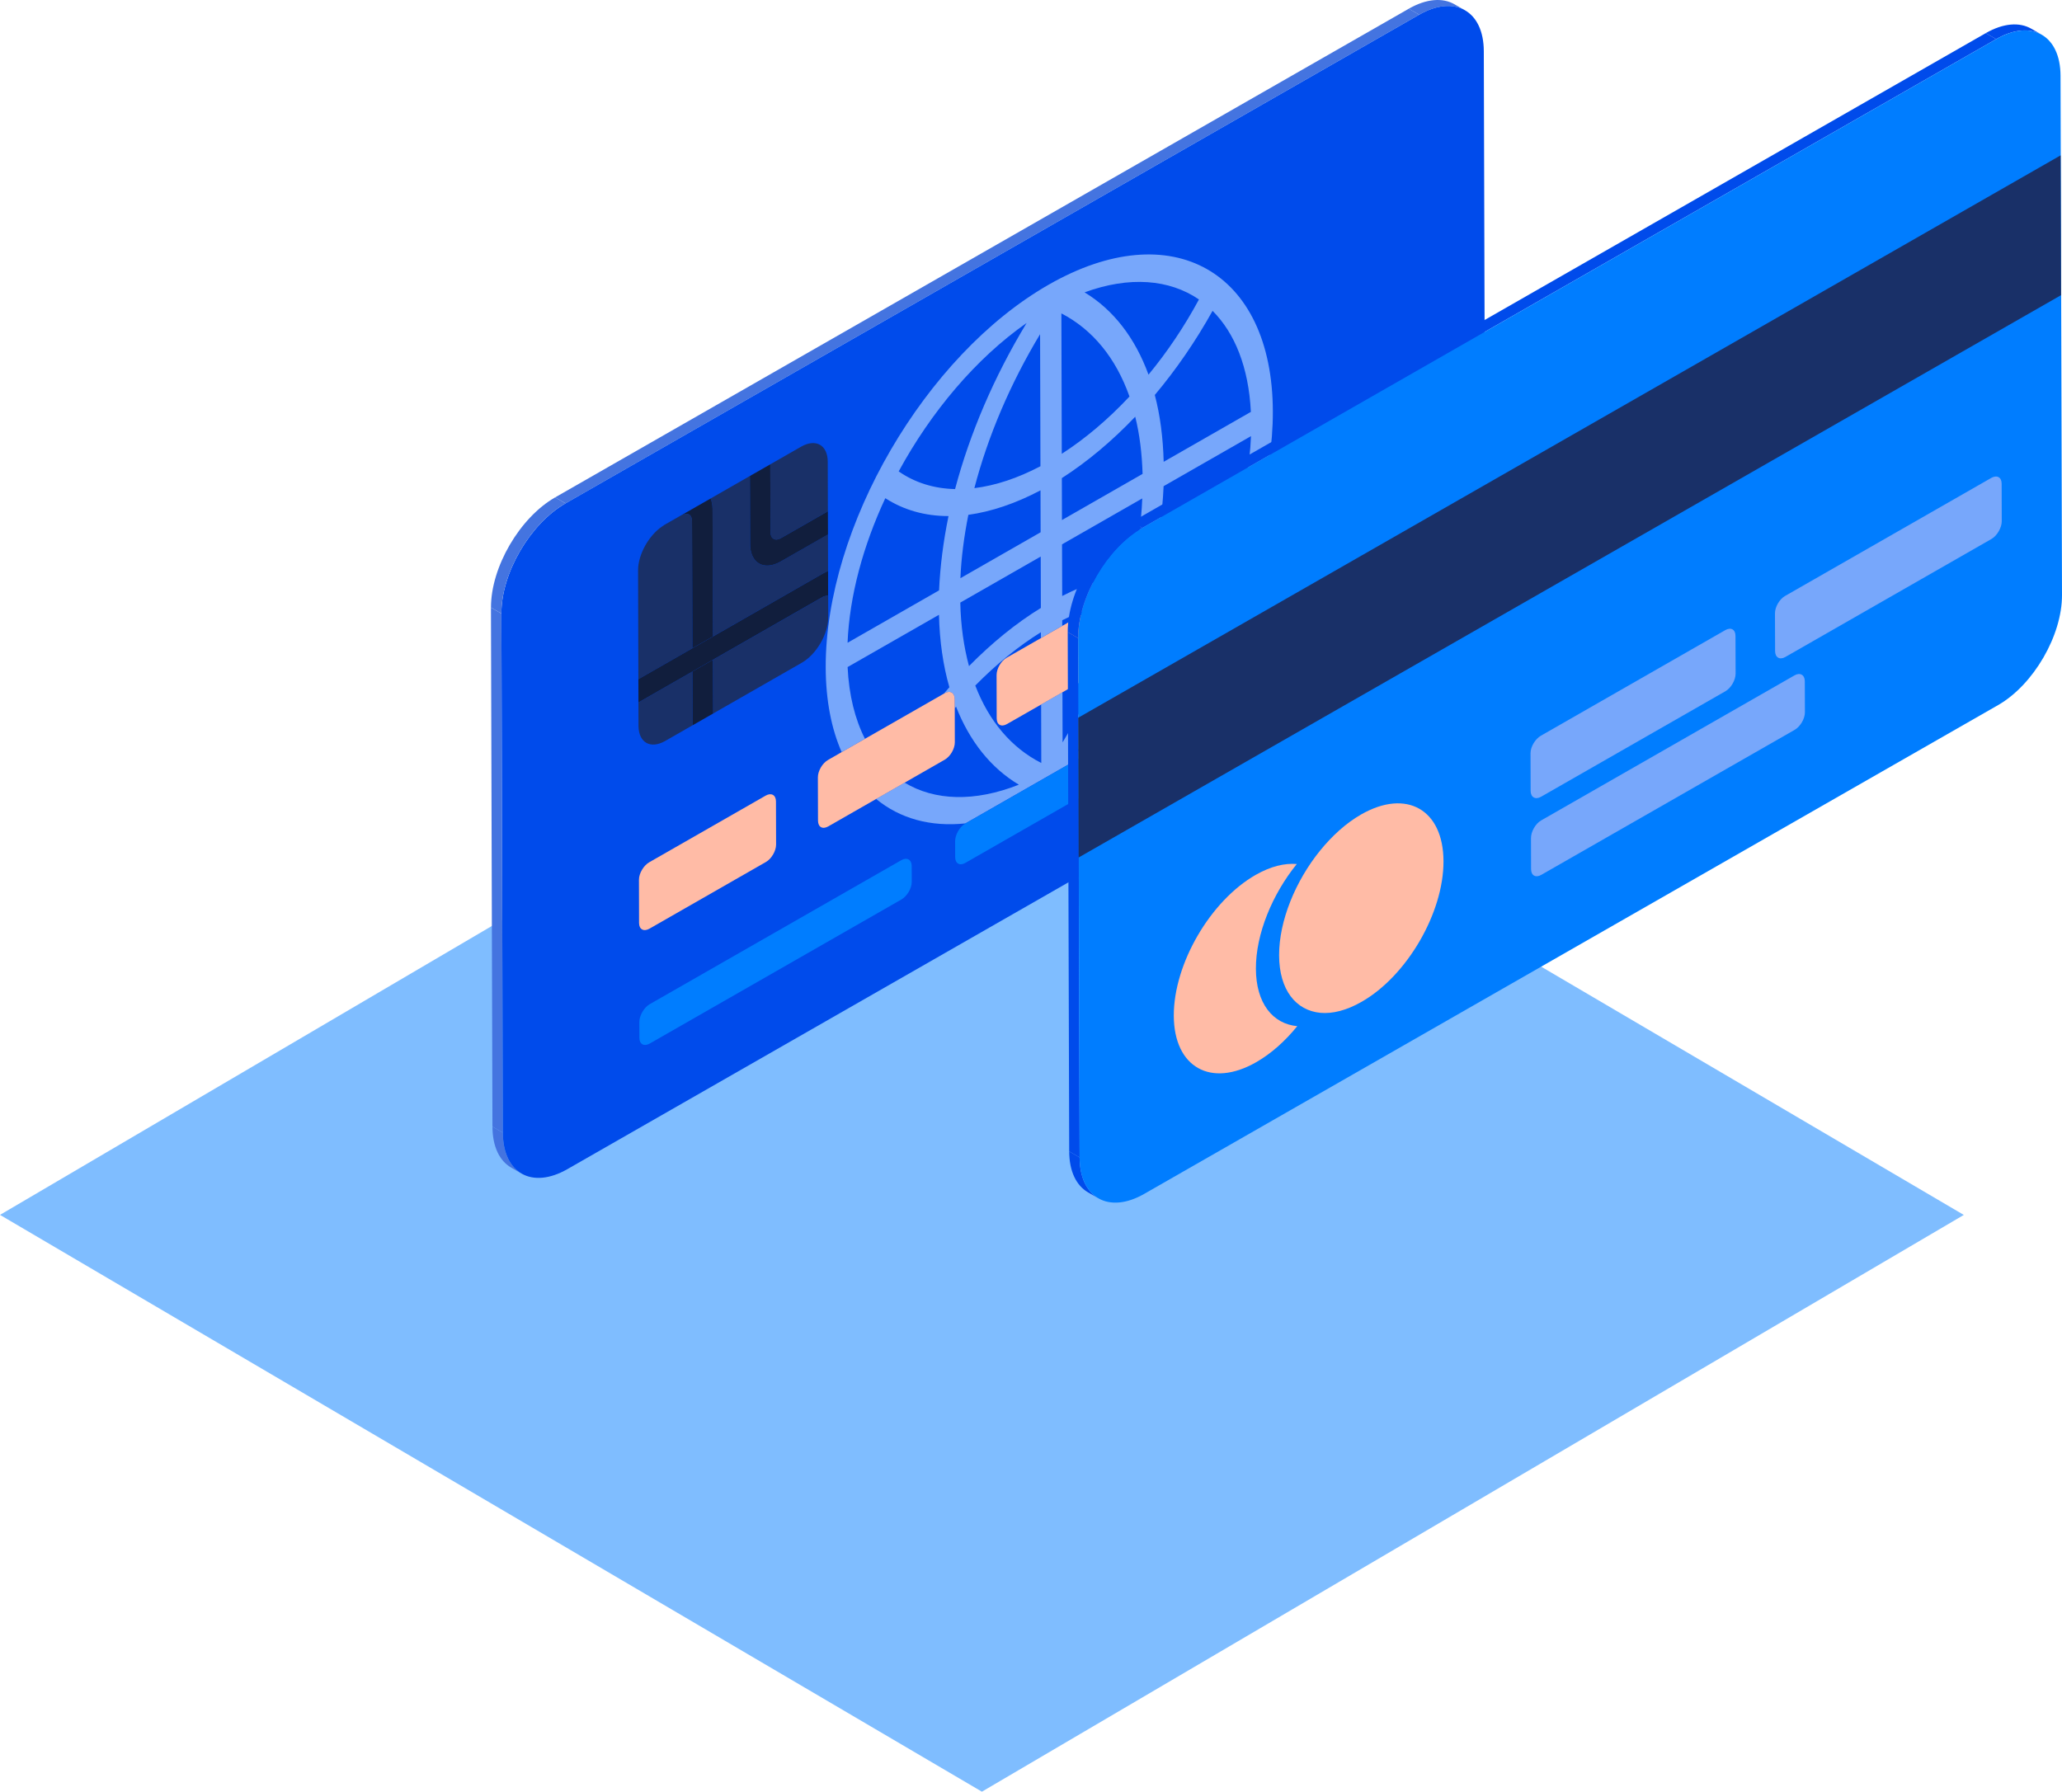
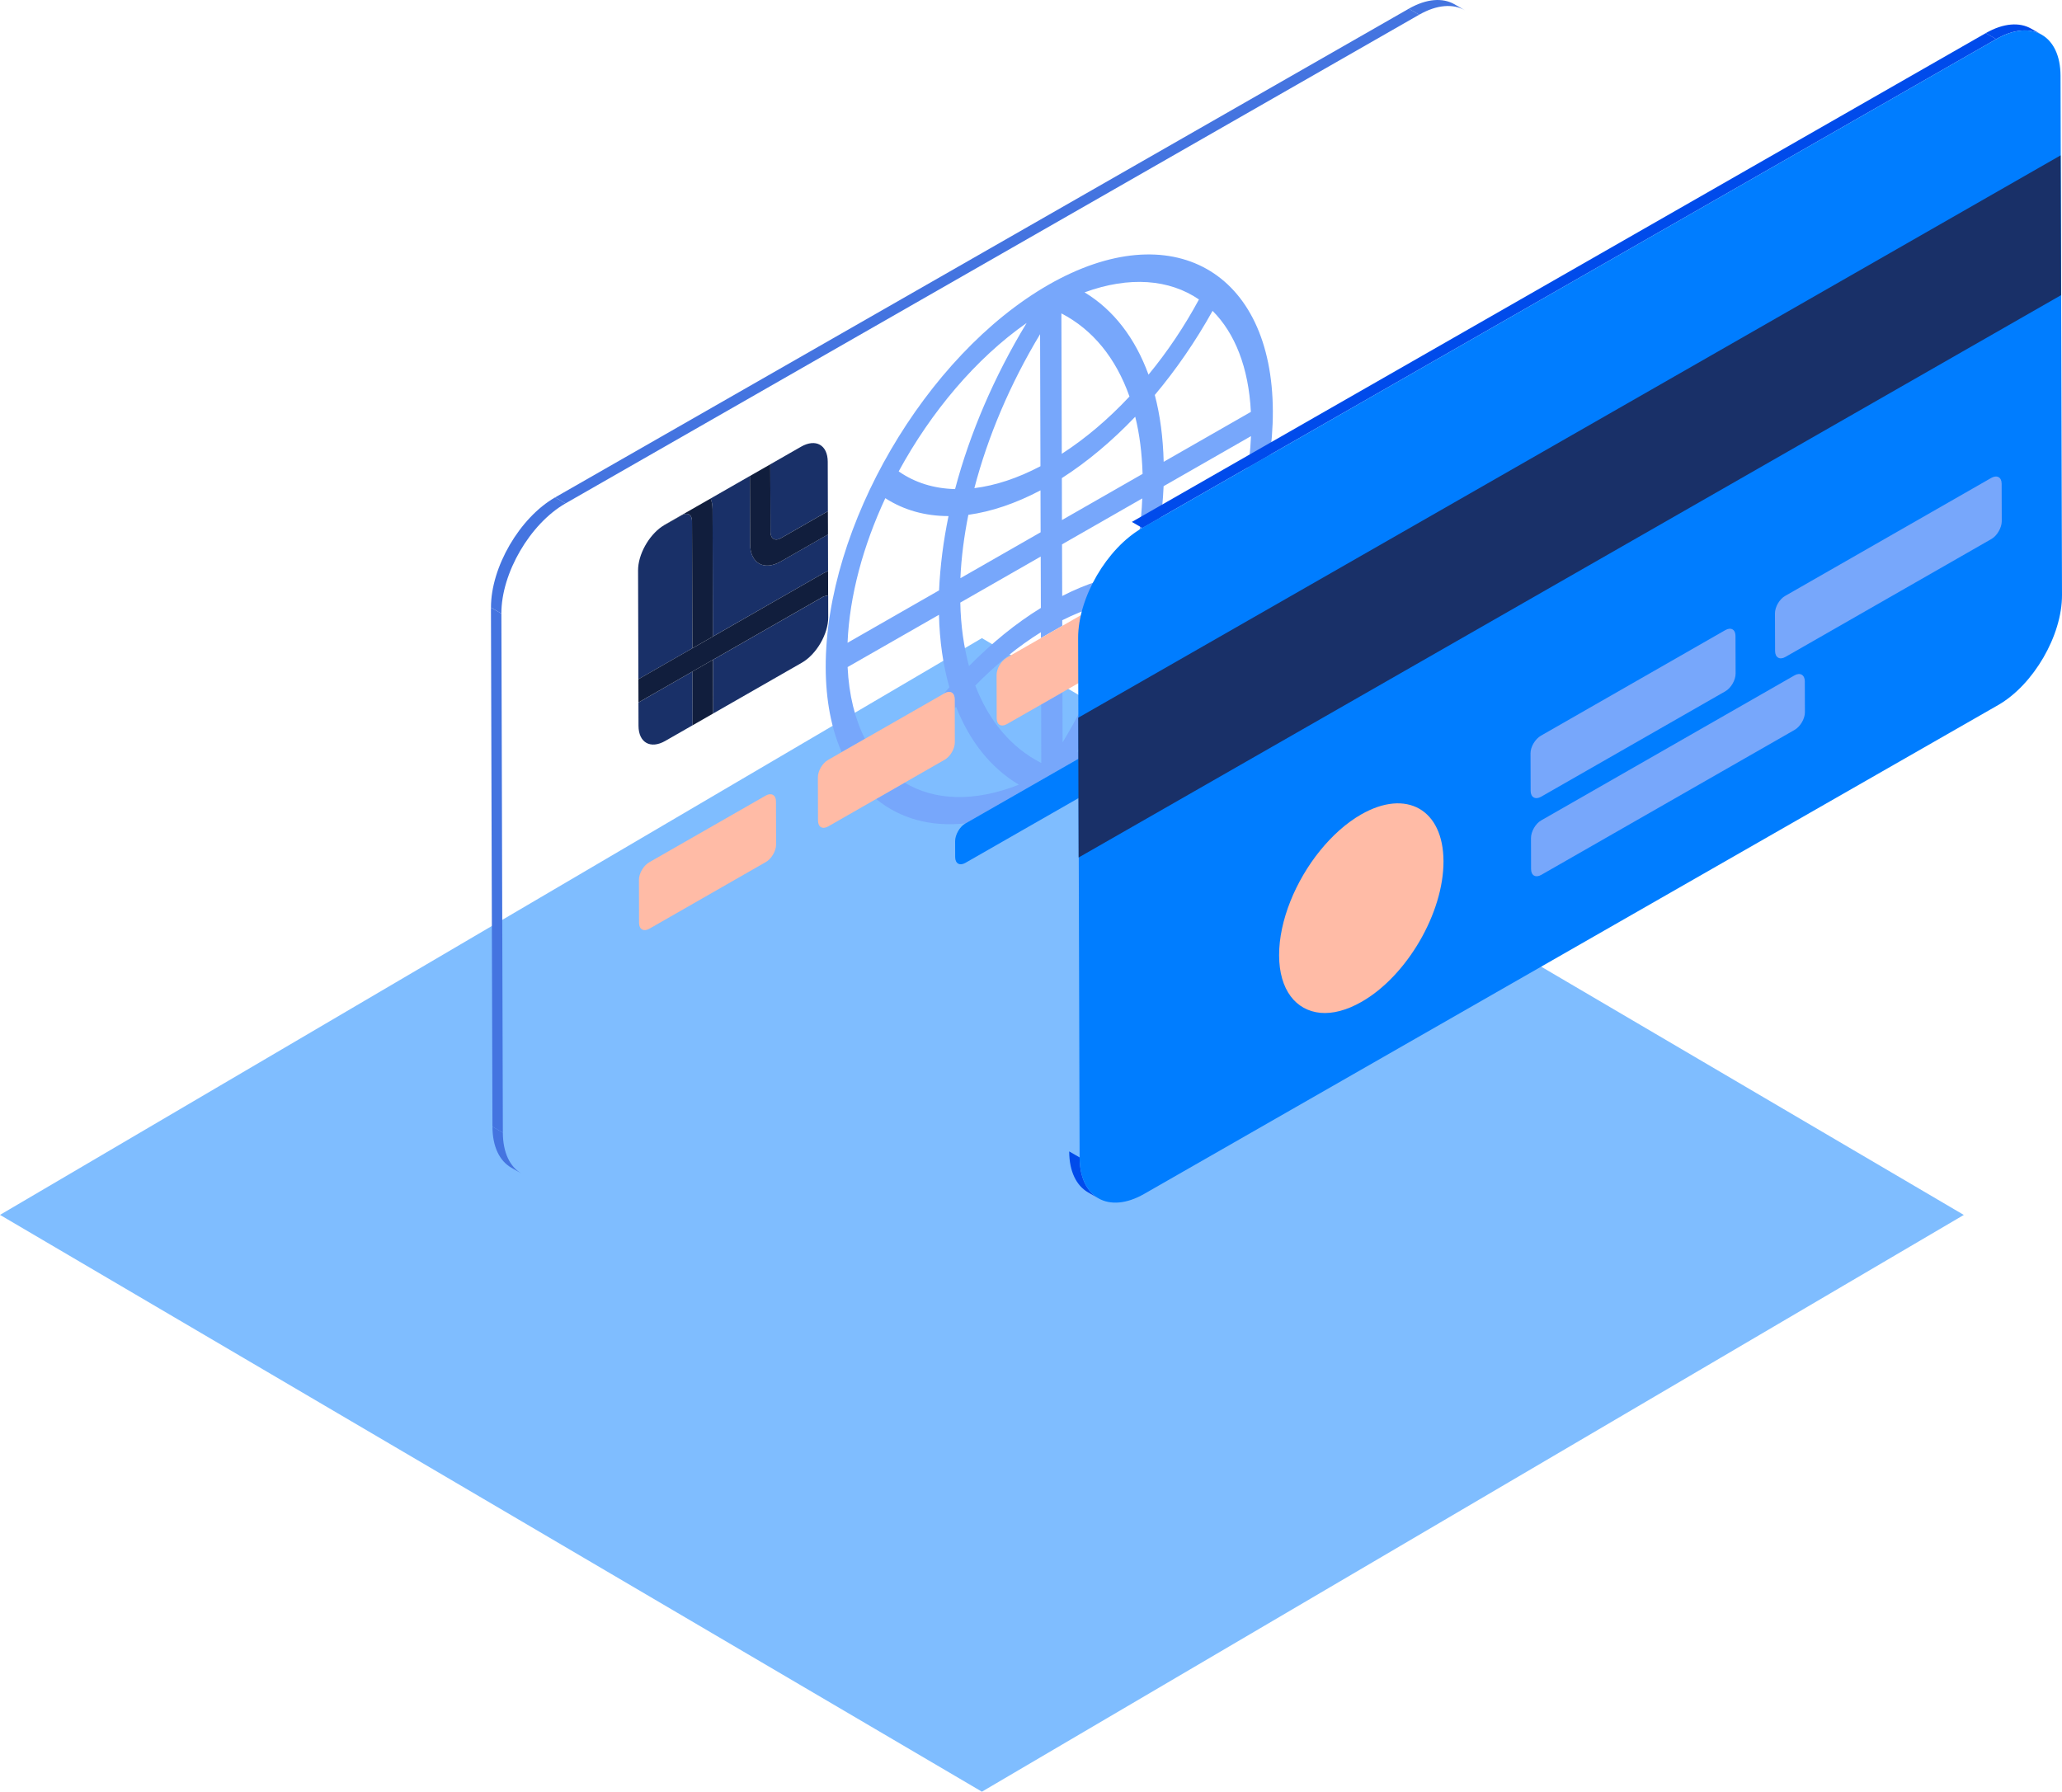
<svg xmlns="http://www.w3.org/2000/svg" width="84" height="73" viewBox="0 0 84 73" fill="none">
  <path opacity="0.5" d="M40 2.50361e-06L-6.32606e-06 23.499L40 47L80 23.501L40 2.50361e-06Z" transform="translate(0 26)" fill="#007DFF" />
  <path d="M1.866 0.176L2.29 0.42C1.814 0.146 1.153 0.183 0.425 0.599L-1.2056e-05 0.356C0.728 -0.061 1.389 -0.099 1.866 0.176Z" transform="translate(57.389)" fill="#4474E0" />
  <path d="M1.188 1.913L0.764 1.669C0.294 1.398 0.002 0.823 -1.12387e-05 -1.09427e-05L0.424 0.245C0.427 1.068 0.718 1.643 1.188 1.913Z" transform="translate(20.061 45.904)" fill="#4474E0" />
  <path d="M0.485 21.395L0.061 21.15L-9.60394e-06 -6.07927e-07L0.425 0.244L0.485 21.395Z" transform="translate(20 24.754)" fill="#4474E0" />
  <path d="M0.424 20.155L4.08678e-06 19.911L34.776 2.63435e-06L35.201 0.243L0.424 20.155Z" transform="translate(22.614 0.355)" fill="#4474E0" />
-   <path d="M37.39 0.355C38.836 -0.472 40.016 0.195 40.021 1.842L40.081 22.992C40.086 24.648 38.913 26.652 37.467 27.481L2.691 47.391C1.245 48.219 0.065 47.562 0.06 45.905L2.34271e-05 24.754C-0.004 23.109 1.168 21.095 2.613 20.266L37.39 0.355Z" transform="translate(20.425 0.243)" fill="#004BEB" />
  <path d="M0.424 4.733L7.48861e-06 4.489C-0.004 2.843 1.168 0.828 2.614 -4.55946e-06L3.038 0.245C1.592 1.073 0.419 3.087 0.424 4.733Z" transform="translate(20.001 20.265)" fill="#4474E0" />
  <path d="M5.837 16.773C5.627 15.99 5.501 15.123 5.483 14.185L8.759 12.309L8.765 14.403C7.75 15.027 6.766 15.829 5.837 16.773ZM12.473 13.001C11.571 13.113 10.617 13.412 9.634 13.916L9.627 11.812L12.895 9.941C12.859 10.927 12.708 11.96 12.473 13.001ZM5.487 13.191C5.523 12.354 5.637 11.481 5.811 10.609C6.743 10.48 7.735 10.148 8.75 9.612L8.755 11.32L5.487 13.191ZM9.624 10.822L9.62 9.113C10.658 8.448 11.672 7.596 12.609 6.612C12.788 7.326 12.883 8.106 12.909 8.941L9.624 10.822ZM0.89 15.822C0.969 13.908 1.525 11.869 2.428 9.931C3.177 10.415 4.048 10.66 5.003 10.66C4.79 11.693 4.662 12.705 4.618 13.687L0.89 15.822ZM13.768 8.449C13.742 7.463 13.624 6.548 13.406 5.726C14.273 4.694 15.071 3.535 15.76 2.298C16.664 3.203 17.23 4.598 17.32 6.415L13.768 8.449ZM8.748 8.629C7.818 9.118 6.909 9.417 6.056 9.522C6.604 7.418 7.514 5.273 8.733 3.249L8.748 8.629ZM9.617 8.123L9.601 2.402C10.881 3.064 11.823 4.226 12.375 5.789C11.507 6.716 10.578 7.503 9.617 8.123ZM13.15 4.898C12.607 3.41 11.725 2.256 10.545 1.545C12.376 0.874 14.002 1.013 15.205 1.834C14.608 2.94 13.918 3.966 13.15 4.898ZM5.27 9.56C4.415 9.54 3.636 9.302 2.973 8.839C4.29 6.417 6.117 4.239 8.185 2.792C6.858 4.981 5.871 7.293 5.27 9.56ZM9.081 1.233C4.06 4.108 -0.017 11.104 4.11475e-05 16.823C0.003 18.171 0.234 19.331 0.65 20.276L1.599 19.734C1.195 18.94 0.947 17.963 0.892 16.812L4.614 14.682C4.64 15.755 4.782 16.745 5.038 17.634C4.963 17.72 4.888 17.805 4.815 17.893L4.839 17.879C5.069 17.748 5.255 17.853 5.255 18.115L5.256 18.49C5.274 18.468 5.291 18.447 5.31 18.426C5.861 19.83 6.726 20.924 7.868 21.604C6.06 22.319 4.437 22.258 3.215 21.521L2.054 22.186C3.016 22.98 4.265 23.332 5.693 23.181L12.578 19.24C14 17.759 15.243 15.978 16.197 14.087L15.035 14.753C13.783 16.95 12.105 18.927 10.228 20.278C10.991 19.013 11.643 17.705 12.173 16.388C12.157 16.398 12.143 16.408 12.128 16.417L11.154 16.974C10.724 17.956 10.221 18.93 9.65 19.881L9.644 17.838L8.776 18.337L8.782 20.72C7.564 20.1 6.652 19.018 6.093 17.565C6.939 16.704 7.845 15.965 8.767 15.392L8.767 15.629L9.636 15.132V14.904C10.101 14.67 10.559 14.484 11.007 14.347L12.12 13.71C12.344 13.581 12.536 13.682 12.537 13.945L12.541 15.416C12.701 14.964 12.847 14.512 12.976 14.061C13.424 14.072 13.85 14.146 14.248 14.281L14.245 13.059C13.929 12.995 13.602 12.96 13.267 12.957C13.548 11.751 13.715 10.577 13.765 9.442L17.325 7.403C17.277 8.613 17.038 9.869 16.64 11.121L17.586 10.58C17.995 9.161 18.219 7.741 18.215 6.393C18.198 0.674 14.094 -1.637 9.081 1.233Z" transform="translate(33.637 10.367)" fill="#77A7FB" />
  <path d="M1.78 2.939L0.973 3.402C0.428 3.776 -0.002 4.548 -1.66097e-06 5.188L0.018 11.521C0.021 12.206 0.506 12.48 1.106 12.137L6.666 8.953C7.266 8.611 7.748 7.781 7.746 7.098L7.744 6.204L7.559 6.25L3.053 8.829L3.06 11.019L2.222 11.499L2.215 9.309L0.017 10.569L0.014 9.621L2.213 8.361L2.198 3.175C2.196 2.913 2.011 2.808 1.78 2.939ZM4.556 1.341L2.956 2.258C3.003 2.379 3.034 2.518 3.034 2.694L3.049 7.881L7.555 5.301L7.74 5.214L7.736 3.724L5.814 4.825C5.129 5.217 4.566 4.898 4.564 4.11L4.556 1.341ZM6.641 0.148L5.387 0.866L5.394 3.635C5.395 3.897 5.588 4.006 5.811 3.879L7.733 2.778L7.727 0.762C7.725 0.079 7.24 -0.195 6.641 0.148Z" transform="translate(25.993 18.052)" fill="#193068" />
  <path d="M2.078 6.57L1.24 7.05L1.247 9.241L2.085 8.761L2.078 6.57ZM1.983 2.93832e-06L0.107 1.073L-5.31282e-06 1.144L0.807 0.681C1.037 0.549 1.223 0.654 1.224 0.916L1.239 6.102L2.077 5.623L2.061 0.437C2.06 0.261 2.03 0.122 1.983 2.93832e-06Z" transform="translate(26.967 20.31)" fill="#111E3D" />
  <path d="M7.542 0.087L3.037 2.668L2.199 3.147L1.16473e-05 4.407L0.003 5.354L2.201 4.095L3.039 3.614L7.544 1.035L7.729 0.989L7.727 0L7.542 0.087Z" transform="translate(26.006 23.266)" fill="#111E3D" />
  <path d="M0.83 -5.47135e-06L-6.33451e-06 0.475L0.008 3.244C0.01 4.031 0.573 4.35 1.258 3.958L3.181 2.858L3.177 1.912L1.255 3.012C1.033 3.139 0.839 3.03 0.839 2.768L0.83 -5.47135e-06Z" transform="translate(30.549 18.919)" fill="#111E3D" />
  <path d="M5.165 0.055L0.421 2.771C0.191 2.902 -0.001 3.223 1.50481e-06 3.486L0.004 5.246C0.005 5.51 0.198 5.61 0.429 5.477L5.172 2.761C5.395 2.635 5.587 2.314 5.587 2.052L5.582 0.291C5.58 0.027 5.388 -0.072 5.165 0.055Z" transform="translate(26.029 32.36)" fill="#FFBBA6" />
  <path d="M5.158 0.057L5.135 0.071L1.918 1.912L0.97 2.454L0.414 2.773C0.184 2.905 -0.001 3.221 8.14204e-06 3.485L0.005 5.245C0.005 5.509 0.191 5.613 0.422 5.481L2.373 4.364L3.534 3.699L5.166 2.764C5.396 2.632 5.58 2.317 5.579 2.053L5.576 0.667L5.575 0.292C5.573 0.03 5.388 -0.075 5.158 0.057Z" transform="translate(33.318 28.19)" fill="#FFBBA6" />
  <path d="M5.159 0.056L4.046 0.693L2.675 1.478L1.806 1.975L0.414 2.773C0.184 2.904 -0.001 3.22 6.50732e-06 3.483L0.004 5.244C0.005 5.507 0.191 5.611 0.421 5.479L1.813 4.683L2.682 4.184L4.192 3.32L5.166 2.762C5.181 2.754 5.196 2.744 5.211 2.733C5.414 2.591 5.579 2.297 5.578 2.052V1.762L5.574 0.291C5.574 0.027 5.382 -0.073 5.159 0.056Z" transform="translate(40.598 24.023)" fill="#FFBBA6" />
  <path d="M5.15 0.059L3.341 1.094L2.395 1.635L0.414 2.769C0.184 2.901 -0.001 3.217 -2.89228e-06 3.481V3.572L0.003 4.794L0.004 5.24C0.005 5.504 0.191 5.609 0.421 5.475L0.791 5.265L1.954 4.598L5.157 2.764C5.388 2.633 5.58 2.312 5.579 2.049L5.574 0.289C5.574 0.025 5.381 -0.074 5.15 0.059Z" transform="translate(47.88 19.855)" fill="#ECA402" />
-   <path d="M10.671 0.056L0.421 5.924C0.191 6.056 9.19526e-06 6.384 9.19526e-06 6.647L0.002 7.296C0.003 7.558 0.195 7.659 0.426 7.526L10.675 1.658C10.905 1.526 11.097 1.206 11.097 0.944L11.095 0.295C11.094 0.033 10.902 -0.076 10.671 0.056Z" transform="translate(26.045 34.991)" fill="#007DFF" />
  <path d="M7.811 0.056L7.307 0.344L0.422 4.285L0.414 4.29C0.184 4.422 -8.17356e-07 4.748 -8.17356e-07 5.01L0.002 5.658C0.003 5.92 0.188 6.025 0.419 5.892L7.816 1.657C8.046 1.525 8.231 1.209 8.23 0.947L8.228 0.3C8.226 0.036 8.041 -0.076 7.811 0.056Z" transform="translate(38.909 29.264)" fill="#007DFF" />
  <path d="M1.856 0.175L2.282 0.419C1.806 0.146 1.15 0.184 0.424 0.599L-1.1443e-05 0.355C0.725 -0.06 1.382 -0.099 1.856 0.175Z" transform="translate(80.893 0.995)" fill="#004BEB" />
  <path d="M1.19 1.911L0.766 1.667C0.295 1.395 0.003 0.819 8.17357e-07 -8.1057e-06L0.424 0.244C0.427 1.063 0.719 1.64 1.19 1.911Z" transform="translate(43.556 46.913)" fill="#004BEB" />
-   <path d="M0.485 21.404L0.06 21.16L8.37791e-06 -4.96474e-06L0.424 0.245L0.485 21.404Z" transform="translate(43.496 25.753)" fill="#004BEB" />
  <path d="M0.424 20.16L-9.3996e-06 19.915L34.785 -5.77531e-06L35.209 0.244L0.424 20.16Z" transform="translate(46.109 1.35)" fill="#004BEB" />
  <path d="M37.398 0.354C38.843 -0.473 40.015 0.198 40.02 1.846L40.08 23.005C40.085 24.651 38.92 26.661 37.475 27.489L2.691 47.404C1.245 48.232 0.065 47.565 0.06 45.917L1.48441e-05 24.759C-0.005 23.113 1.168 21.098 2.613 20.27L37.398 0.354Z" transform="translate(43.92 1.24)" fill="#007DFF" />
-   <path d="M0.424 4.734L2.4448e-05 4.489C-0.005 2.843 1.168 0.828 2.613 3.74889e-06L3.037 0.245C1.592 1.073 0.419 3.088 0.424 4.734Z" transform="translate(43.496 21.265)" fill="#004BEB" />
-   <path d="M3.334 0.451C1.489 1.507 -0.006 4.074 2.08416e-05 6.187C0.006 8.289 1.511 9.138 3.355 8.083C3.971 7.731 4.539 7.219 5.03 6.614C4.029 6.521 3.349 5.681 3.345 4.271C3.34 2.86 4.014 1.238 5.011 0.007C4.519 -0.034 3.949 0.099 3.334 0.451Z" transform="translate(47.817 35.196)" fill="#FFBBA6" />
  <path d="M3.342 0.453C2.726 0.806 2.158 1.324 1.666 1.93C0.67 3.16 -0.004 4.783 2.89888e-05 6.193C0.004 7.604 0.684 8.442 1.687 8.536C2.179 8.579 2.749 8.438 3.364 8.085C5.209 7.03 6.703 4.462 6.697 2.36C6.691 0.248 5.187 -0.602 3.342 0.453Z" transform="translate(52.107 32.731)" fill="#FFBBA6" />
  <path d="M7.934 0.057L0.422 4.359C0.192 4.49 -0.001 4.811 1.19143e-05 5.074L0.005 6.607C0.005 6.869 0.198 6.977 0.429 6.846L7.941 2.546C8.171 2.413 8.356 2.088 8.355 1.825L8.35 0.292C8.35 0.03 8.164 -0.075 7.934 0.057Z" transform="translate(62.349 25.617)" fill="#77A7FB" />
  <path d="M8.81 0.058L0.413 4.866C0.183 4.997 1.18517e-05 5.313 1.18517e-05 5.576L0.005 7.109C0.005 7.372 0.191 7.485 0.421 7.354L8.818 2.546C9.048 2.414 9.239 2.085 9.239 1.821L9.234 0.289C9.233 0.026 9.041 -0.074 8.81 0.058Z" transform="translate(72.307 19.415)" fill="#77A7FB" />
  <path d="M10.739 0.053L0.413 5.966C0.183 6.097 -0.001 6.422 1.46937e-05 6.686L0.003 7.947C0.004 8.21 0.19 8.315 0.42 8.183L10.746 2.272C10.969 2.143 11.16 1.823 11.159 1.56L11.155 0.298C11.155 0.035 10.963 -0.074 10.739 0.053Z" transform="translate(62.368 27.462)" fill="#77A7FB" />
  <path d="M40.019 -5.77531e-06L2.86075e-06 22.913L0.016 28.608L40.037 5.696L40.019 -5.77531e-06Z" transform="translate(43.924 6.33)" fill="#193068" />
</svg>